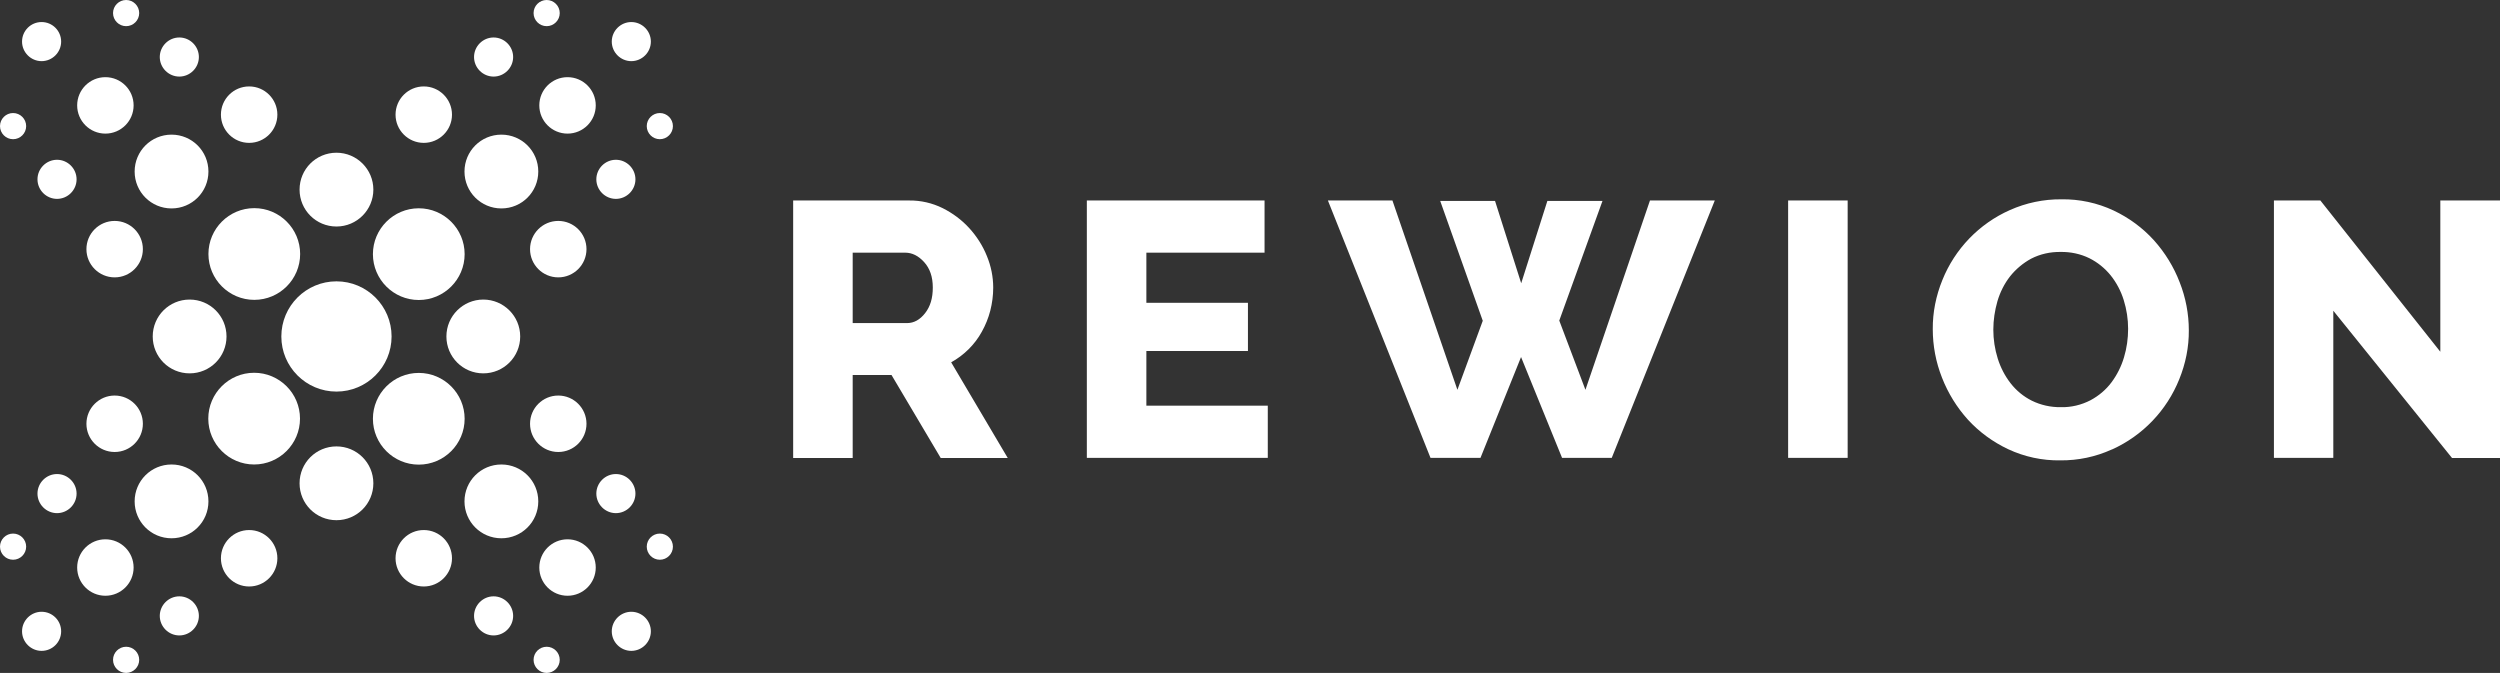
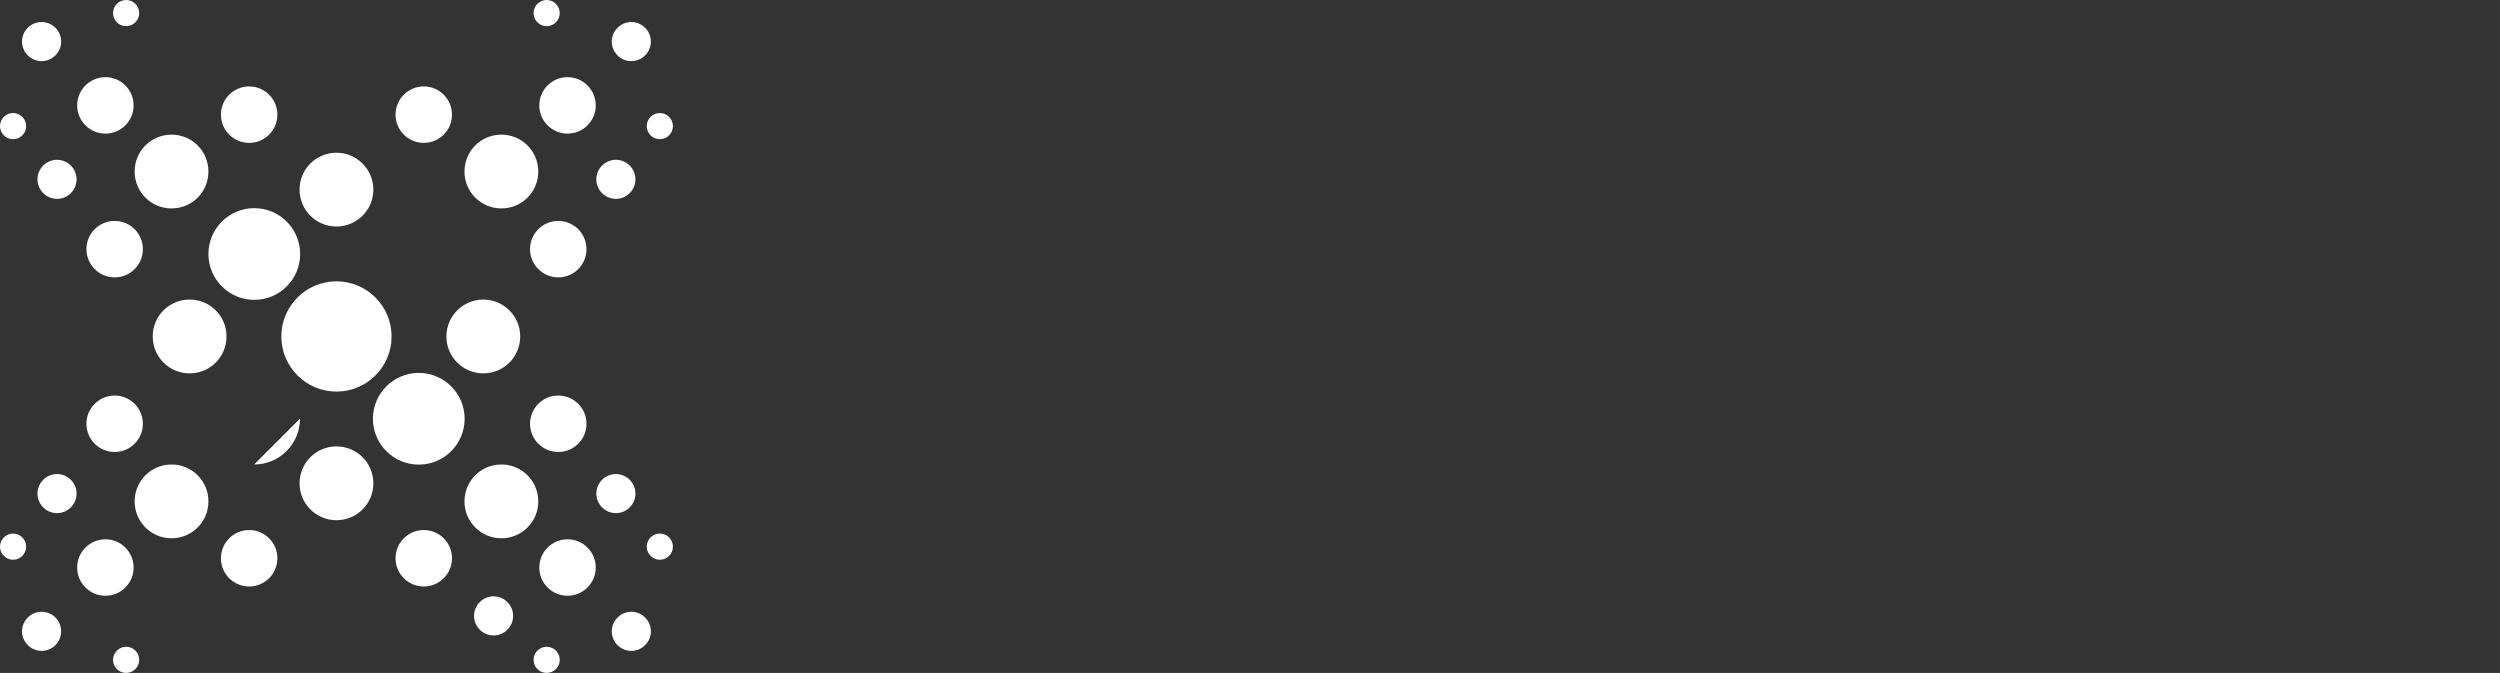
<svg xmlns="http://www.w3.org/2000/svg" id="Ebene_1" data-name="Ebene 1" viewBox="0 0 170.08 45.78">
  <rect x="0" y="0" width="170.08" height="45.78" fill="#333333" stroke="none" />
  <defs>
    <style>      .cls-1 {        fill: #fff;      }    </style>
  </defs>
-   <path class="cls-1" d="M17.29,31.6c1.72,0,3.12-1.4,3.12-3.12s-1.4-3.12-3.12-3.12-3.12,1.4-3.12,3.12,1.4,3.12,3.12,3.12" />
+   <path class="cls-1" d="M17.29,31.6c1.72,0,3.12-1.4,3.12-3.12" />
  <path class="cls-1" d="M11.67,36.62c1.39,0,2.51-1.12,2.51-2.51s-1.12-2.51-2.51-2.51-2.51,1.12-2.51,2.51,1.12,2.51,2.51,2.51" />
  <path class="cls-1" d="M7.17,40.53c1.06,0,1.92-.86,1.92-1.92s-.86-1.92-1.92-1.92-1.92.86-1.92,1.92.86,1.92,1.92,1.92" />
  <path class="cls-1" d="M2.83,44.28c.73,0,1.33-.59,1.33-1.33s-.6-1.33-1.33-1.33-1.33.6-1.33,1.33.6,1.33,1.33,1.33" />
  <path class="cls-1" d="M22.89,19.14c-2.07,0-3.75,1.68-3.75,3.75s1.68,3.75,3.75,3.75,3.75-1.68,3.75-3.75-1.68-3.75-3.75-3.75" />
  <path class="cls-1" d="M12.9,20.38c1.39,0,2.51,1.12,2.51,2.51s-1.12,2.51-2.51,2.51-2.51-1.12-2.51-2.51,1.12-2.51,2.51-2.51" />
  <path class="cls-1" d="M25.4,32.88c0-1.39-1.12-2.51-2.51-2.51s-2.51,1.12-2.51,2.51,1.12,2.51,2.51,2.51,2.51-1.12,2.51-2.51" />
  <path class="cls-1" d="M7.8,30.75c1.06,0,1.92-.86,1.92-1.92s-.86-1.92-1.92-1.92-1.92.86-1.92,1.92.86,1.92,1.92,1.92" />
  <path class="cls-1" d="M15.03,37.98c0-1.06.86-1.92,1.92-1.92s1.92.86,1.92,1.92-.86,1.92-1.92,1.92-1.92-.86-1.92-1.92" />
  <path class="cls-1" d="M.89,38.08c.49,0,.89-.4.89-.89s-.4-.89-.89-.89-.89.4-.89.89.4.89.89.89" />
  <path class="cls-1" d="M7.69,44.89c0-.49.4-.89.89-.89s.89.4.89.89-.4.89-.89.89-.89-.4-.89-.89" />
  <path class="cls-1" d="M3.88,34.91c.73,0,1.33-.6,1.33-1.33s-.6-1.33-1.33-1.33-1.33.6-1.33,1.33.6,1.33,1.33,1.33" />
-   <path class="cls-1" d="M10.87,41.9c0-.73.6-1.33,1.33-1.33s1.33.6,1.33,1.33-.6,1.33-1.33,1.33-1.33-.6-1.33-1.33" />
  <path class="cls-1" d="M31.61,28.49c0-1.72-1.4-3.12-3.12-3.12s-3.12,1.4-3.12,3.12,1.4,3.12,3.12,3.12,3.12-1.4,3.12-3.12" />
  <path class="cls-1" d="M14.18,17.28c0,1.72,1.4,3.12,3.12,3.12s3.12-1.4,3.12-3.12-1.4-3.12-3.12-3.12-3.12,1.4-3.12,3.12" />
-   <path class="cls-1" d="M28.49,14.17c-1.72,0-3.12,1.4-3.12,3.12s1.4,3.12,3.12,3.12,3.12-1.4,3.12-3.12-1.4-3.12-3.12-3.12" />
  <path class="cls-1" d="M34.11,9.16c-1.39,0-2.51,1.12-2.51,2.51s1.12,2.51,2.51,2.51,2.51-1.12,2.51-2.51-1.12-2.51-2.51-2.51" />
  <path class="cls-1" d="M38.61,5.25c-1.06,0-1.92.86-1.92,1.92s.86,1.92,1.92,1.92,1.92-.86,1.92-1.92-.86-1.92-1.92-1.92" />
  <path class="cls-1" d="M42.95,1.5c-.73,0-1.33.6-1.33,1.33s.6,1.33,1.33,1.33,1.33-.6,1.33-1.33-.6-1.33-1.33-1.33" />
  <path class="cls-1" d="M32.88,25.4c-1.39,0-2.51-1.12-2.51-2.51s1.13-2.51,2.51-2.51,2.51,1.12,2.51,2.51-1.12,2.51-2.51,2.51" />
  <path class="cls-1" d="M20.38,12.9c0,1.39,1.12,2.51,2.51,2.51s2.51-1.13,2.51-2.51-1.12-2.51-2.51-2.51-2.51,1.12-2.51,2.51" />
  <path class="cls-1" d="M37.98,15.03c-1.06,0-1.92.86-1.92,1.92s.86,1.92,1.92,1.92,1.92-.86,1.92-1.92-.86-1.92-1.92-1.92" />
  <path class="cls-1" d="M30.75,7.8c0,1.06-.86,1.92-1.92,1.92s-1.92-.86-1.92-1.92.86-1.92,1.92-1.92,1.92.86,1.92,1.92" />
  <path class="cls-1" d="M44.89,7.69c-.49,0-.89.4-.89.89s.4.89.89.89.89-.4.89-.89-.4-.89-.89-.89" />
  <path class="cls-1" d="M38.08.89c0,.49-.4.89-.89.89s-.89-.4-.89-.89.4-.89.89-.89.89.4.89.89" />
  <path class="cls-1" d="M41.9,10.87c-.73,0-1.33.6-1.33,1.33s.6,1.33,1.33,1.33,1.33-.6,1.33-1.33-.6-1.33-1.33-1.33" />
-   <path class="cls-1" d="M34.91,3.88c0,.73-.6,1.33-1.33,1.33s-1.33-.6-1.33-1.33.6-1.33,1.33-1.33,1.33.6,1.33,1.33" />
  <path class="cls-1" d="M36.62,34.11c0-1.39-1.12-2.51-2.51-2.51s-2.51,1.12-2.51,2.51,1.12,2.51,2.51,2.51,2.51-1.12,2.51-2.51" />
  <path class="cls-1" d="M40.53,38.61c0-1.06-.86-1.92-1.92-1.92s-1.92.86-1.92,1.92.86,1.92,1.92,1.92,1.92-.86,1.92-1.92" />
  <path class="cls-1" d="M44.28,42.95c0-.73-.6-1.33-1.33-1.33s-1.33.6-1.33,1.33.6,1.33,1.33,1.33,1.33-.6,1.33-1.33" />
  <path class="cls-1" d="M30.75,37.98c0-1.06-.86-1.92-1.92-1.92s-1.92.86-1.92,1.92.86,1.92,1.92,1.92,1.92-.86,1.92-1.92" />
  <path class="cls-1" d="M37.98,30.75c-1.06,0-1.92-.86-1.92-1.92s.86-1.92,1.92-1.92,1.92.86,1.92,1.92-.86,1.92-1.92,1.92" />
  <path class="cls-1" d="M38.08,44.89c0-.49-.4-.89-.89-.89s-.89.4-.89.89.4.89.89.89.89-.4.89-.89" />
  <path class="cls-1" d="M44.89,38.08c-.49,0-.89-.4-.89-.89s.4-.89.89-.89.89.4.89.89-.4.89-.89.89" />
  <path class="cls-1" d="M34.91,41.9c0-.73-.6-1.33-1.33-1.33s-1.33.6-1.33,1.33.6,1.33,1.33,1.33,1.33-.6,1.33-1.33" />
  <path class="cls-1" d="M41.9,34.91c-.73,0-1.33-.6-1.33-1.33s.6-1.33,1.33-1.33,1.33.6,1.33,1.33-.6,1.33-1.33,1.33" />
  <path class="cls-1" d="M9.16,11.67c0,1.39,1.12,2.51,2.51,2.51s2.51-1.12,2.51-2.51-1.12-2.51-2.51-2.51-2.51,1.12-2.51,2.51" />
  <path class="cls-1" d="M5.25,7.17c0,1.06.86,1.92,1.92,1.92s1.92-.86,1.92-1.92-.86-1.92-1.92-1.92-1.92.86-1.92,1.92" />
  <path class="cls-1" d="M1.5,2.83c0,.73.6,1.33,1.33,1.33s1.33-.6,1.33-1.33-.59-1.33-1.33-1.33-1.33.6-1.33,1.33" />
  <path class="cls-1" d="M15.03,7.8c0,1.06.86,1.92,1.92,1.92s1.92-.86,1.92-1.92-.86-1.92-1.92-1.92-1.92.86-1.92,1.92" />
  <path class="cls-1" d="M7.8,15.03c1.06,0,1.92.86,1.92,1.92s-.86,1.92-1.92,1.92-1.92-.86-1.92-1.92.86-1.92,1.92-1.92" />
  <path class="cls-1" d="M7.69.89c0,.49.4.89.89.89s.89-.4.89-.89-.4-.89-.89-.89-.89.4-.89.89" />
  <path class="cls-1" d="M.89,7.69c.49,0,.89.4.89.89s-.4.89-.89.89-.89-.4-.89-.89.4-.89.89-.89" />
-   <path class="cls-1" d="M10.87,3.88c0,.73.6,1.33,1.33,1.33s1.33-.6,1.33-1.33-.6-1.33-1.33-1.33-1.33.6-1.33,1.33" />
  <path class="cls-1" d="M3.88,10.87c.73,0,1.33.6,1.33,1.33s-.6,1.33-1.33,1.33-1.33-.6-1.33-1.33.6-1.33,1.33-1.33" />
-   <path class="cls-1" d="M58.01,31.15v-5.64h2.64l3.35,5.65h4.56l-3.85-6.51c.88-.49,1.61-1.21,2.09-2.09.25-.45.44-.92.57-1.42.13-.51.2-1.04.2-1.57,0-.74-.15-1.47-.43-2.15-.28-.7-.69-1.34-1.2-1.9-.51-.56-1.13-1.02-1.81-1.36-.71-.35-1.49-.53-2.28-.52h-7.89v17.52h4.05ZM58.01,17.19h3.58c.46,0,.89.21,1.28.64.39.43.59,1,.59,1.73s-.17,1.29-.52,1.74c-.35.45-.76.68-1.23.68h-3.7v-4.79ZM77.99,27.6v-3.72h6.91v-3.28h-6.91v-3.41h8.04v-3.55h-12.09v17.51h12.31v-3.55h-8.26ZM100.88,21.81l-1.73,4.71-4.42-12.88h-4.39l6.98,17.51h3.4l2.76-6.86,2.79,6.86h3.38l7.01-17.51h-4.41l-4.39,12.88-1.78-4.71,2.94-8.14h-3.75l-1.78,5.6-1.78-5.6h-3.73l2.89,8.14ZM125.7,13.64h-4.05v17.51h4.05V13.64ZM143.68,30.58c2.09-.94,3.73-2.66,4.58-4.78.43-1.06.66-2.19.65-3.33,0-1.11-.21-2.22-.62-3.26-.4-1.05-1-2.02-1.75-2.86-.77-.85-1.71-1.54-2.75-2.03-1.11-.52-2.33-.78-3.55-.76-1.21-.01-2.4.24-3.5.73-2.1.93-3.75,2.65-4.6,4.77-.43,1.06-.66,2.19-.65,3.33,0,1.13.21,2.25.63,3.31.41,1.05,1.01,2.02,1.76,2.85.77.84,1.7,1.52,2.74,2.01,1.11.52,2.33.78,3.55.76,1.21.01,2.4-.24,3.5-.74M135.89,20.49c.18-.61.47-1.19.86-1.69.39-.49.88-.9,1.43-1.2.62-.32,1.31-.47,2.01-.46.68-.01,1.35.13,1.96.43.56.28,1.05.68,1.44,1.16.4.5.7,1.07.89,1.68.2.64.3,1.3.3,1.96,0,.66-.09,1.31-.28,1.94-.18.61-.47,1.19-.85,1.7-.38.51-.87.92-1.43,1.22-.62.32-1.32.49-2.02.47-.68.01-1.36-.14-1.97-.44-.56-.28-1.05-.68-1.44-1.18-.39-.5-.69-1.08-.88-1.69-.2-.64-.3-1.3-.3-1.96,0-.66.1-1.31.28-1.94M166.82,31.16h3.26V13.64h-4.06v10.29l-8.16-10.29h-3.16v17.51h4.04v-10.01l8.07,10.01Z" />
</svg>